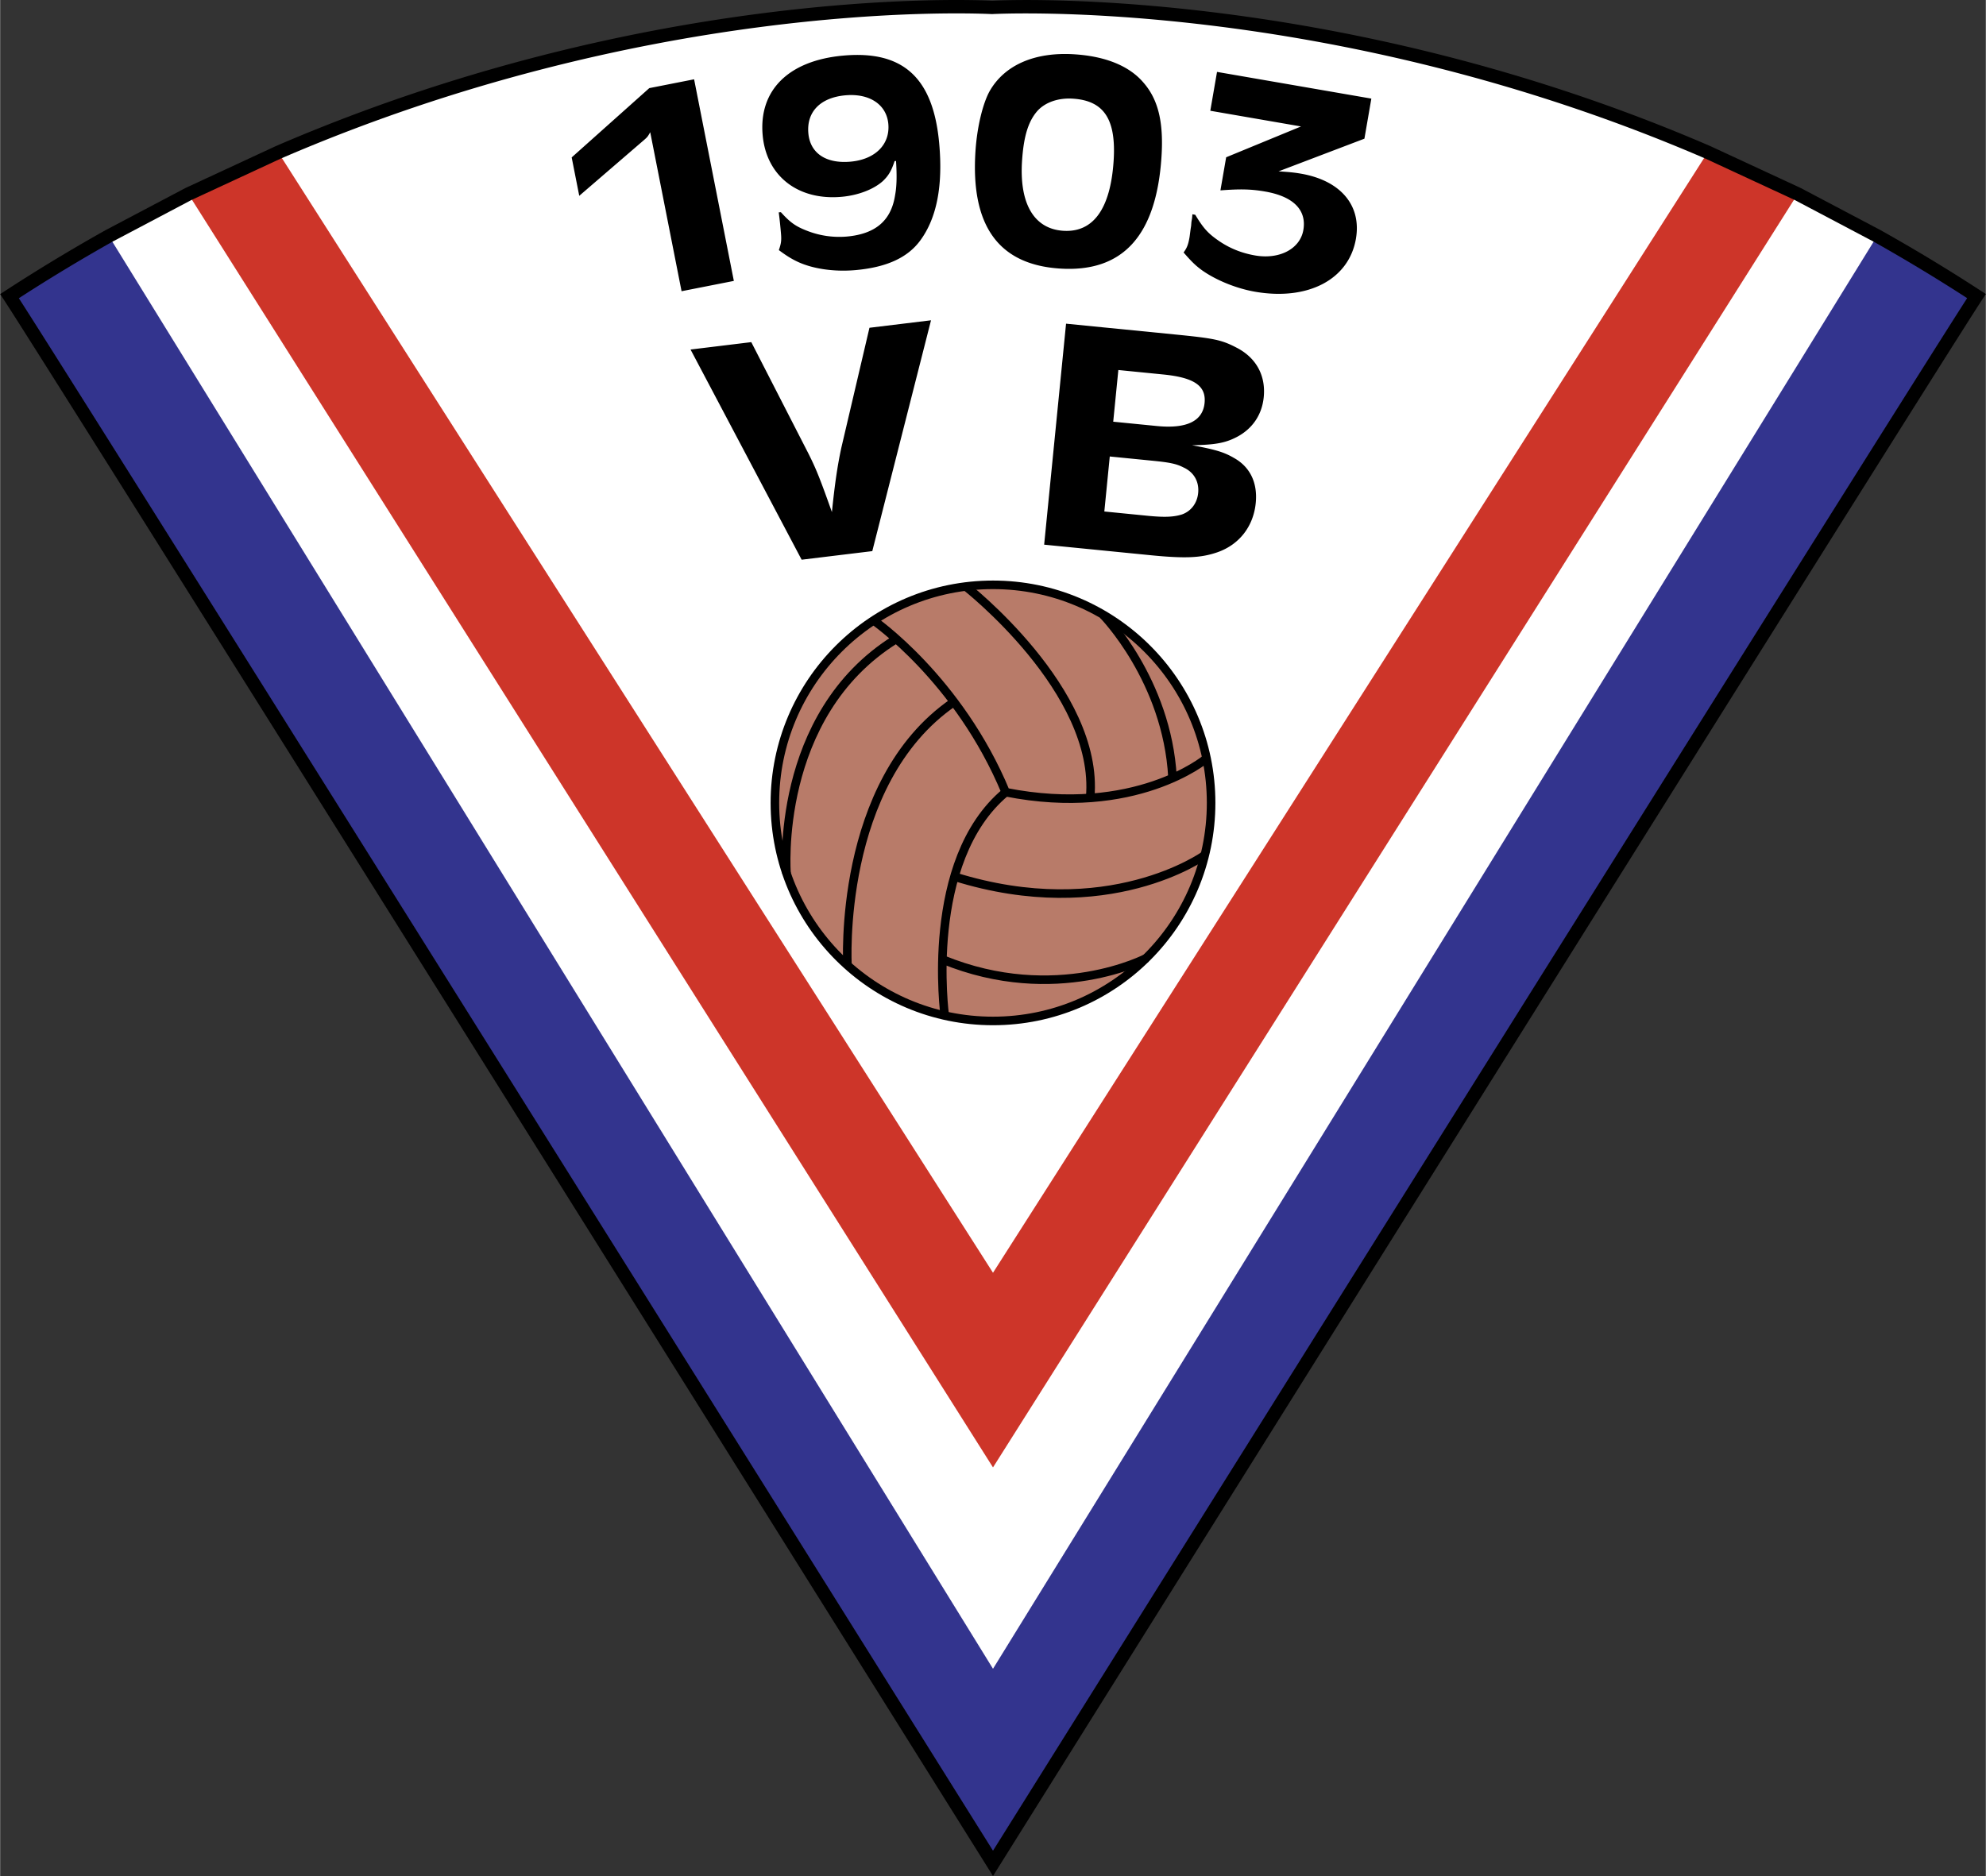
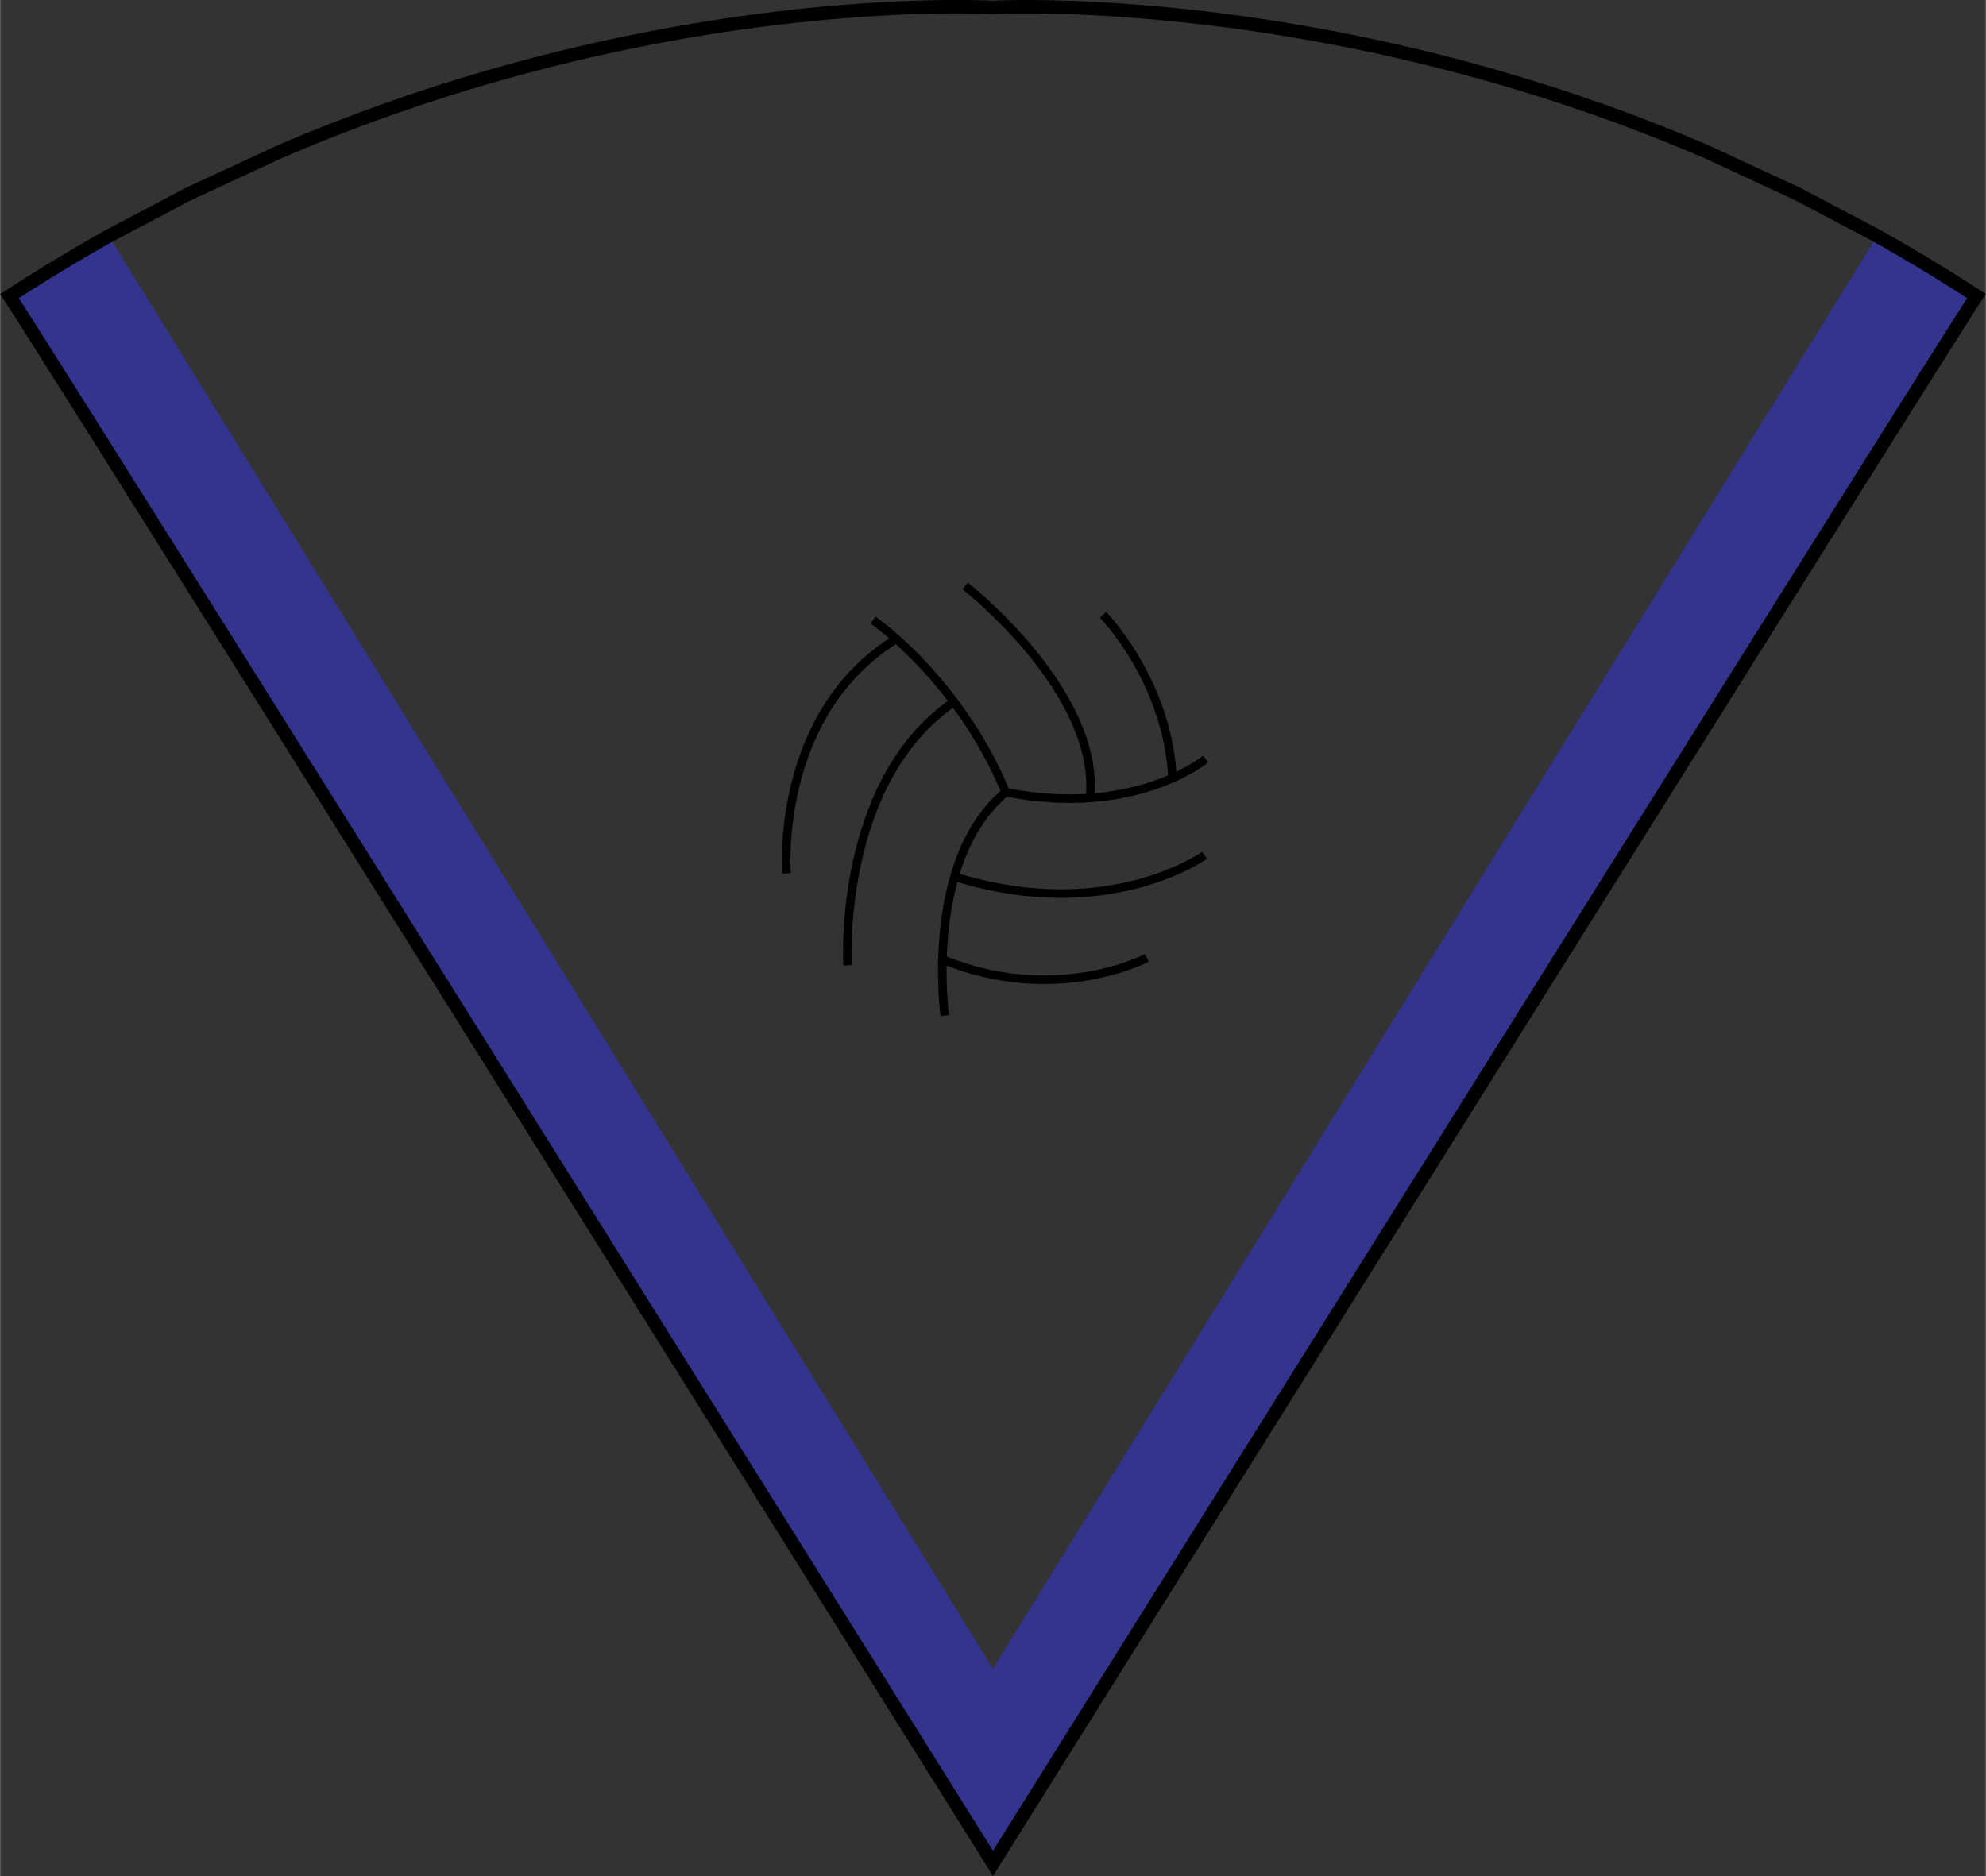
<svg xmlns="http://www.w3.org/2000/svg" width="2500" height="2362" viewBox="0 0 214.414 202.61">
  <rect x="0" y="0" width="214.414" height="202.61" fill="#333333" stroke="none" />
-   <path d="M107.195 201.251C106.194 199.654 7.064 41.269.993 31.981l-.008-.011.012-.009a192.01 192.01 0 0 1 19.32-11.018 201.778 201.778 0 0 1 9.708-4.501C70.725-1.133 105.722.76 107.192.787c.359-.007 36.395-1.971 77.196 15.648a197.752 197.752 0 0 1 18.292 9.033 191.05 191.05 0 0 1 10.735 6.486l.013.008-.009.012c-6.081 9.301-105.222 167.712-106.202 169.278l-.012.02-.01-.021z" fill="#fff" />
  <g stroke="#000" stroke-width=".924">
-     <circle cx="107.207" cy="86.713" r="23.551" fill="#b87b69" />
    <g fill="none">
      <path d="M101.999 109.685s-2.308-16.738 6.581-24.128c-5.08-12.235-14.315-18.586-14.315-18.586M91.494 104.26s-1.155-19.74 11.428-28.4M84.914 94.332S83.528 77.247 96.689 69.05M108.58 85.557c13.967 2.771 21.587-3.578 21.587-3.578M104.192 63.277s14.546 11.314 13.507 22.858M119.084 66.395s6.926 7.041 7.504 17.547M103.039 94.678c16.623 5.195 27.013-2.309 27.013-2.309M101.769 103.626c12.236 5.021 22.05-.174 22.05-.174" />
    </g>
  </g>
  <path d="M11.739 25.495a190.282 190.282 0 0 0-10.735 6.486c6.143 9.394 106.203 169.271 106.203 169.271S207.266 41.368 213.409 31.974a190.618 190.618 0 0 0-10.734-6.486l-95.468 154.741L11.739 25.495z" fill="#33348e" stroke="#fff" stroke-width="0" />
-   <path d="M30.031 16.461a200.97 200.97 0 0 0-9.708 4.501l86.884 137.519L194.09 20.956a199.11 199.11 0 0 0-9.707-4.501l-77.176 121.004L30.031 16.461z" fill="#cd3529" />
-   <path d="M79.224 30.339l-5.646 1.113-3.384-17.172c-.326.572-.262.491-1.081 1.196l-6.583 5.672-.817-4.147 8.38-7.484 4.839-.953 4.292 21.775zM91.262 10.294c2.613-.235 4.454 1 4.642 3.089.2 2.22-1.422 3.837-4.074 4.076-2.651.24-4.367-.909-4.561-3.063-.209-2.32 1.303-3.859 3.993-4.102zm5.474 7.091c.098 1.527.086 2.699-.1 3.684-.421 2.744-2.098 4.198-5.217 4.479a9.521 9.521 0 0 1-4.342-.644c-1.181-.461-1.77-.876-2.774-1.988l-.233.02c.11.792.197 1.753.235 2.185.079.861.027 1.167-.222 1.891.927.686 1.425.974 2.08 1.282 1.641.755 3.95 1.081 6.211.876 3.353-.303 5.617-1.342 6.982-3.203 1.786-2.432 2.455-5.901 2.042-10.474-.638-7.093-3.894-10.072-10.366-9.488-5.887.531-9.135 3.731-8.696 8.602.398 4.407 3.821 7.073 8.54 6.647 1.793-.163 3.463-.814 4.445-1.705.615-.589.921-1.119 1.26-2.151l.155-.013zM115.856 10.657c3.358.225 4.675 2.248 4.373 6.763-.346 5.146-2.207 7.722-5.448 7.504-3.164-.213-4.745-2.954-4.436-7.568.178-2.656.676-4.224 1.613-5.327.85-.976 2.296-1.481 3.898-1.372zm.204-4.789c-4.335-.292-7.649 1.154-9.256 4.048-.718 1.353-1.315 3.813-1.487 6.37-.541 8.067 2.472 12.271 9.072 12.715 6.796.456 10.437-3.503 11.007-12.001.252-3.752-.329-6.226-1.932-8.068-1.525-1.803-4.085-2.842-7.404-3.064zM148.061 10.649l-.749 4.329-9.271 3.528c1.219.077 1.726.13 2.42.25 4.282.741 6.558 3.431 5.933 7.037-.759 4.393-5.171 6.702-10.881 5.716-2.007-.347-4.196-1.233-5.719-2.307-.671-.488-1.116-.903-2.008-1.936.36-.477.504-.858.636-1.611.04-.23.098-.794.177-1.253l.034-.433.068-.394.037-.433.308.054c.864 1.433 1.362 1.992 2.462 2.757 1.203.849 2.541 1.384 4.007 1.638 2.624.454 4.853-.713 5.203-2.747.375-2.164-1.08-3.63-4.127-4.158-1.505-.261-2.652-.289-4.826-.125l.619-3.575 8.085-3.329-9.798-1.695.726-4.197 16.664 2.884zM94.173 59.522l-7.629.927-11.996-22.7 6.559-.798 6.171 12.035c.838 1.673 1.227 2.641 2.535 6.32.332-3.229.61-5.036 1.013-6.932L93.867 35.4l6.647-.808-6.341 24.93zM120.742 39.962l4.829.48c3.356.332 4.667 1.221 4.482 3.081-.195 1.968-1.949 2.807-5.168 2.486l-4.697-.465.554-5.582zm-5.646-5.004l-2.366 23.866 11.494 1.14c3.757.372 5.437.286 7.167-.302 2.385-.813 3.934-2.79 4.186-5.331.218-2.182-.607-3.889-2.319-4.855-1.109-.651-2.031-.923-4.559-1.39 2.444-.047 3.545-.227 4.783-.864 1.713-.878 2.768-2.398 2.959-4.331.235-2.362-.841-4.274-2.948-5.351-1.631-.848-2.43-1-6.679-1.421l-11.718-1.161zm4.72 14.343l4.651.462c1.79.177 2.543.324 3.316.725 1.124.51 1.699 1.542 1.577 2.758-.109 1.11-.782 1.983-1.764 2.319-.887.273-1.838.323-3.718.137l-4.649-.461.587-5.94z" />
  <path d="M29.743 15.789l-9.742 4.519-8.617 4.548A191.542 191.542 0 0 0 .609 31.367L0 31.761l.398.608c6.068 9.281 105.194 167.66 106.194 169.259l.615.982.614-.982c1-1.599 100.126-159.984 106.195-169.265l.397-.609-.61-.396a189.874 189.874 0 0 0-10.775-6.511l-8.617-4.548-9.742-4.518C143.714-1.904 107.51.055 107.149.078c-3.771-.181-38.119-1.253-77.406 15.711zm-17.65 10.332l8.552-4.516 9.673-4.485C69.305.285 103.344 1.347 107.097 1.522c.497-.019 36.376-1.952 76.998 15.59l9.674 4.486 8.551 4.514a192.09 192.09 0 0 1 10.076 6.088c-8.375 13-97.212 154.931-105.189 167.679C99.229 187.133 10.393 45.208 2.018 32.208a189.63 189.63 0 0 1 10.075-6.087z" />
</svg>